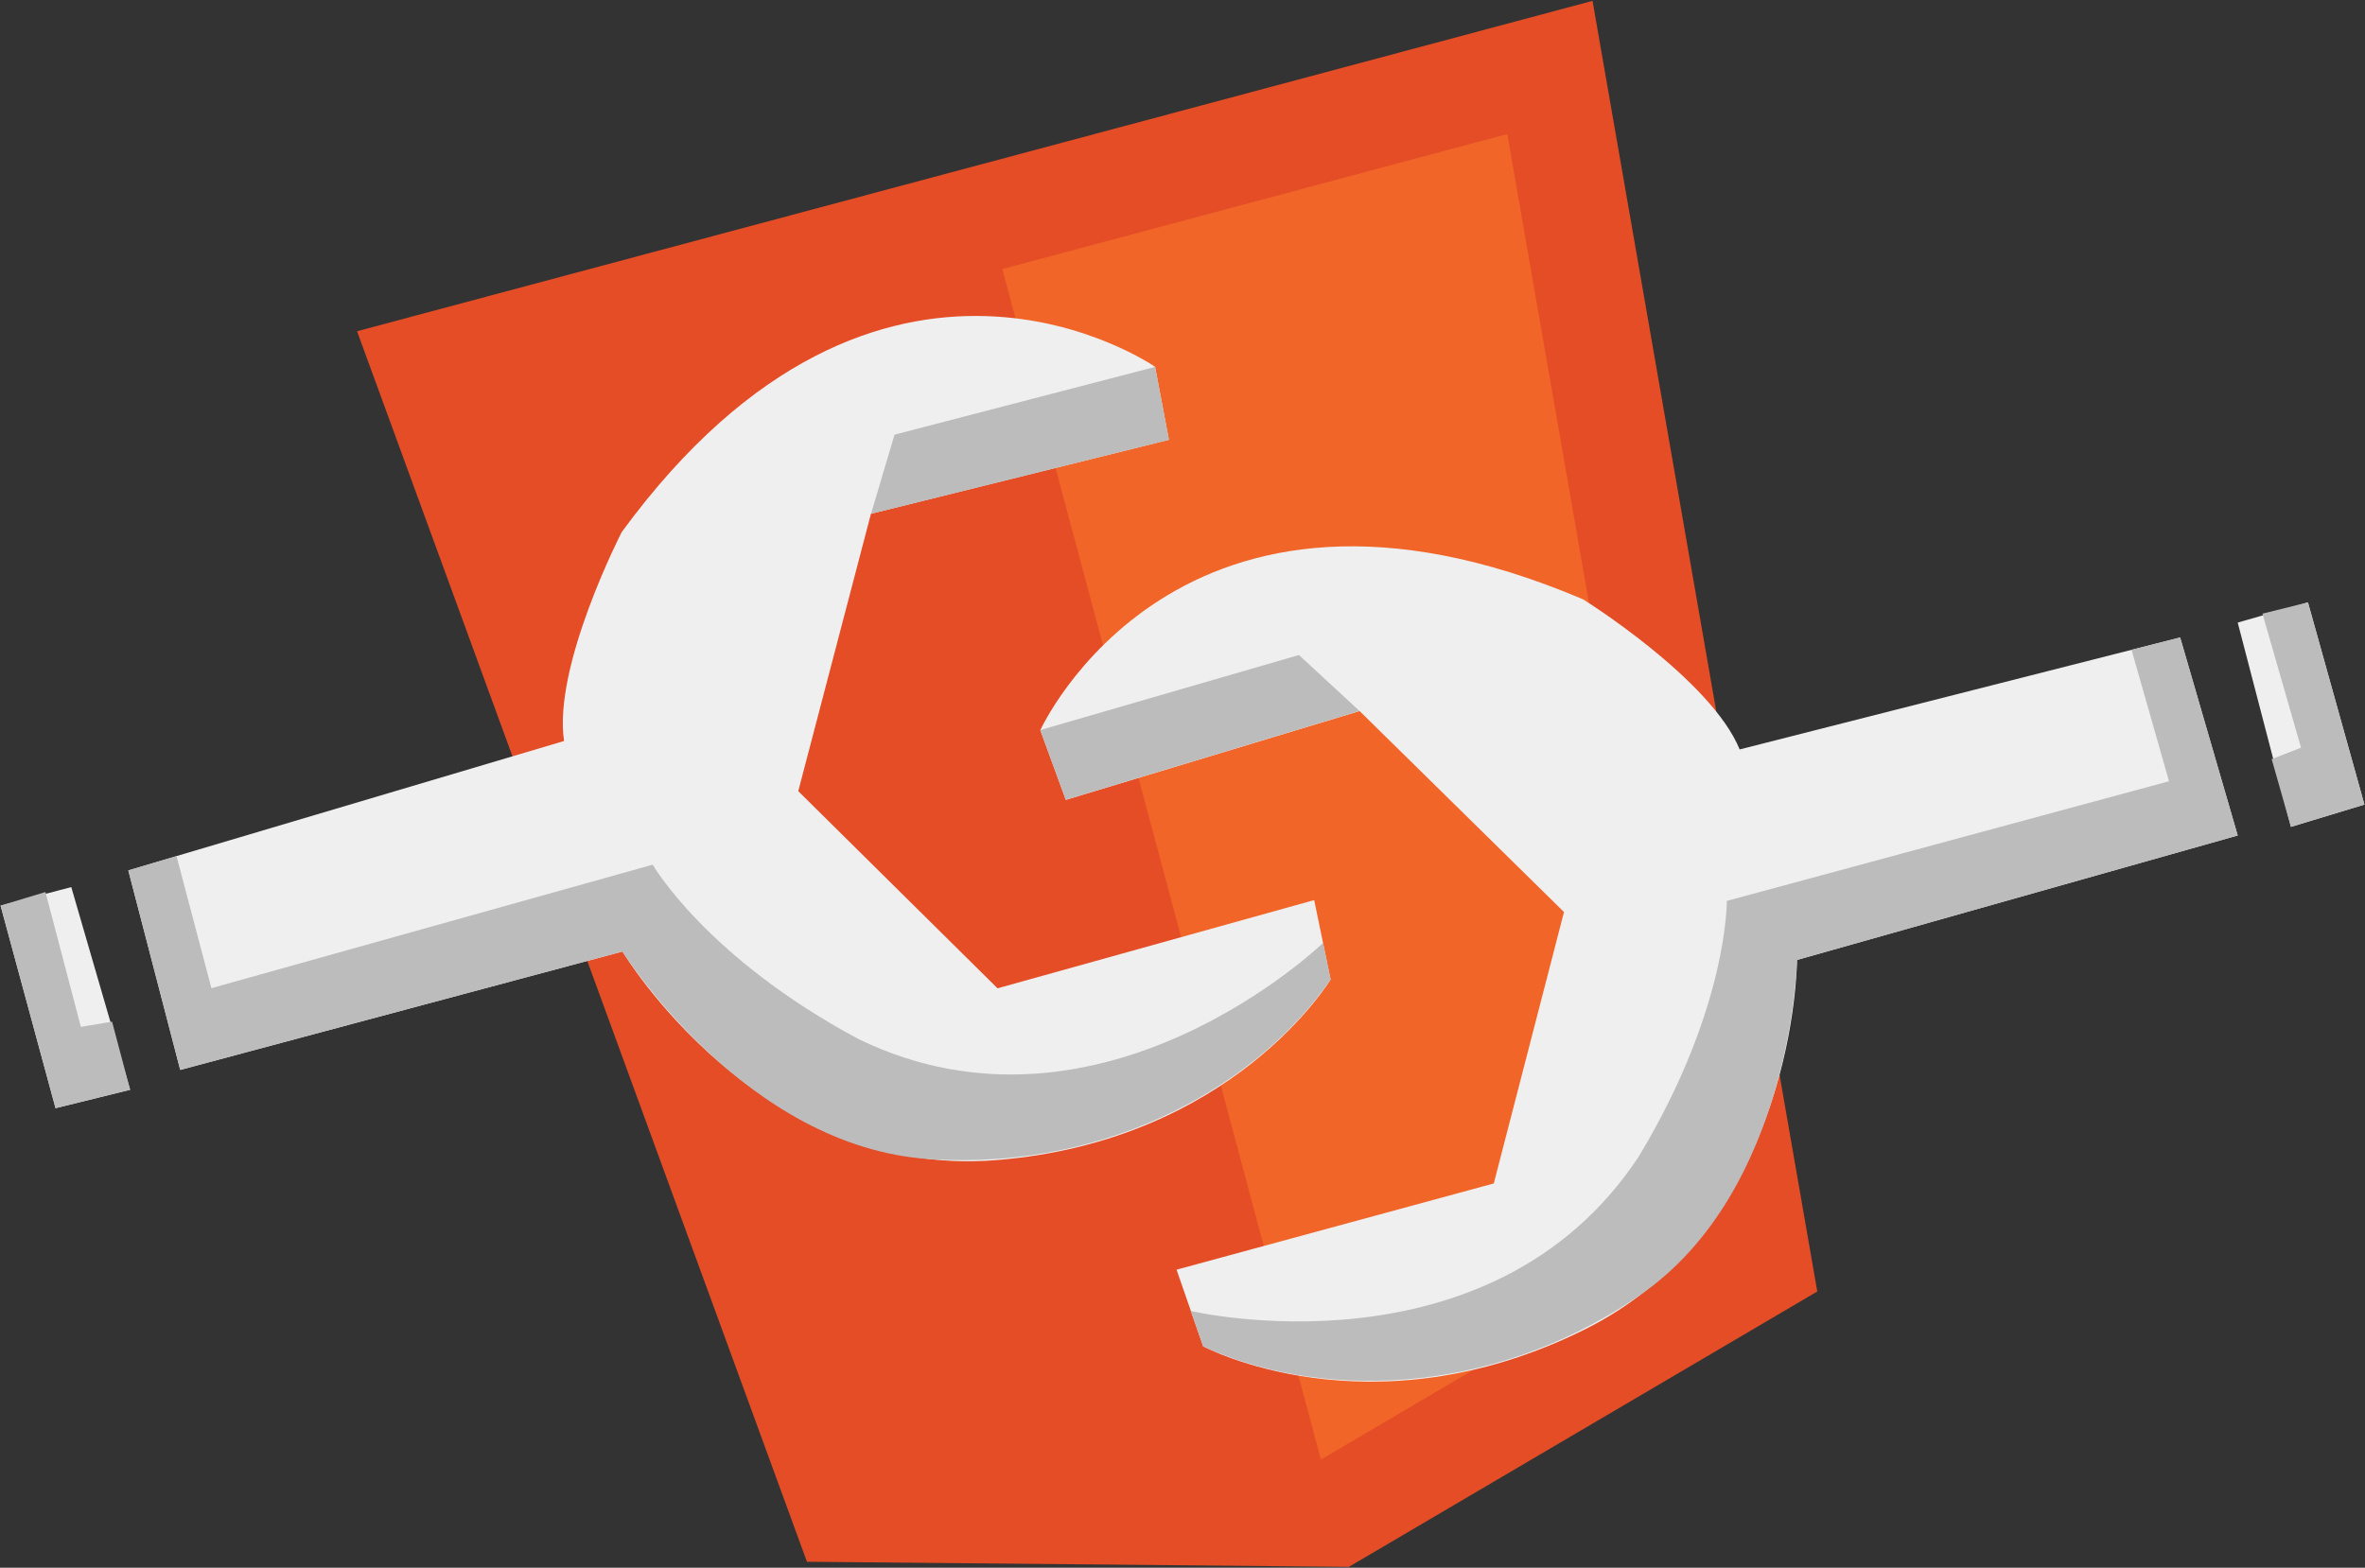
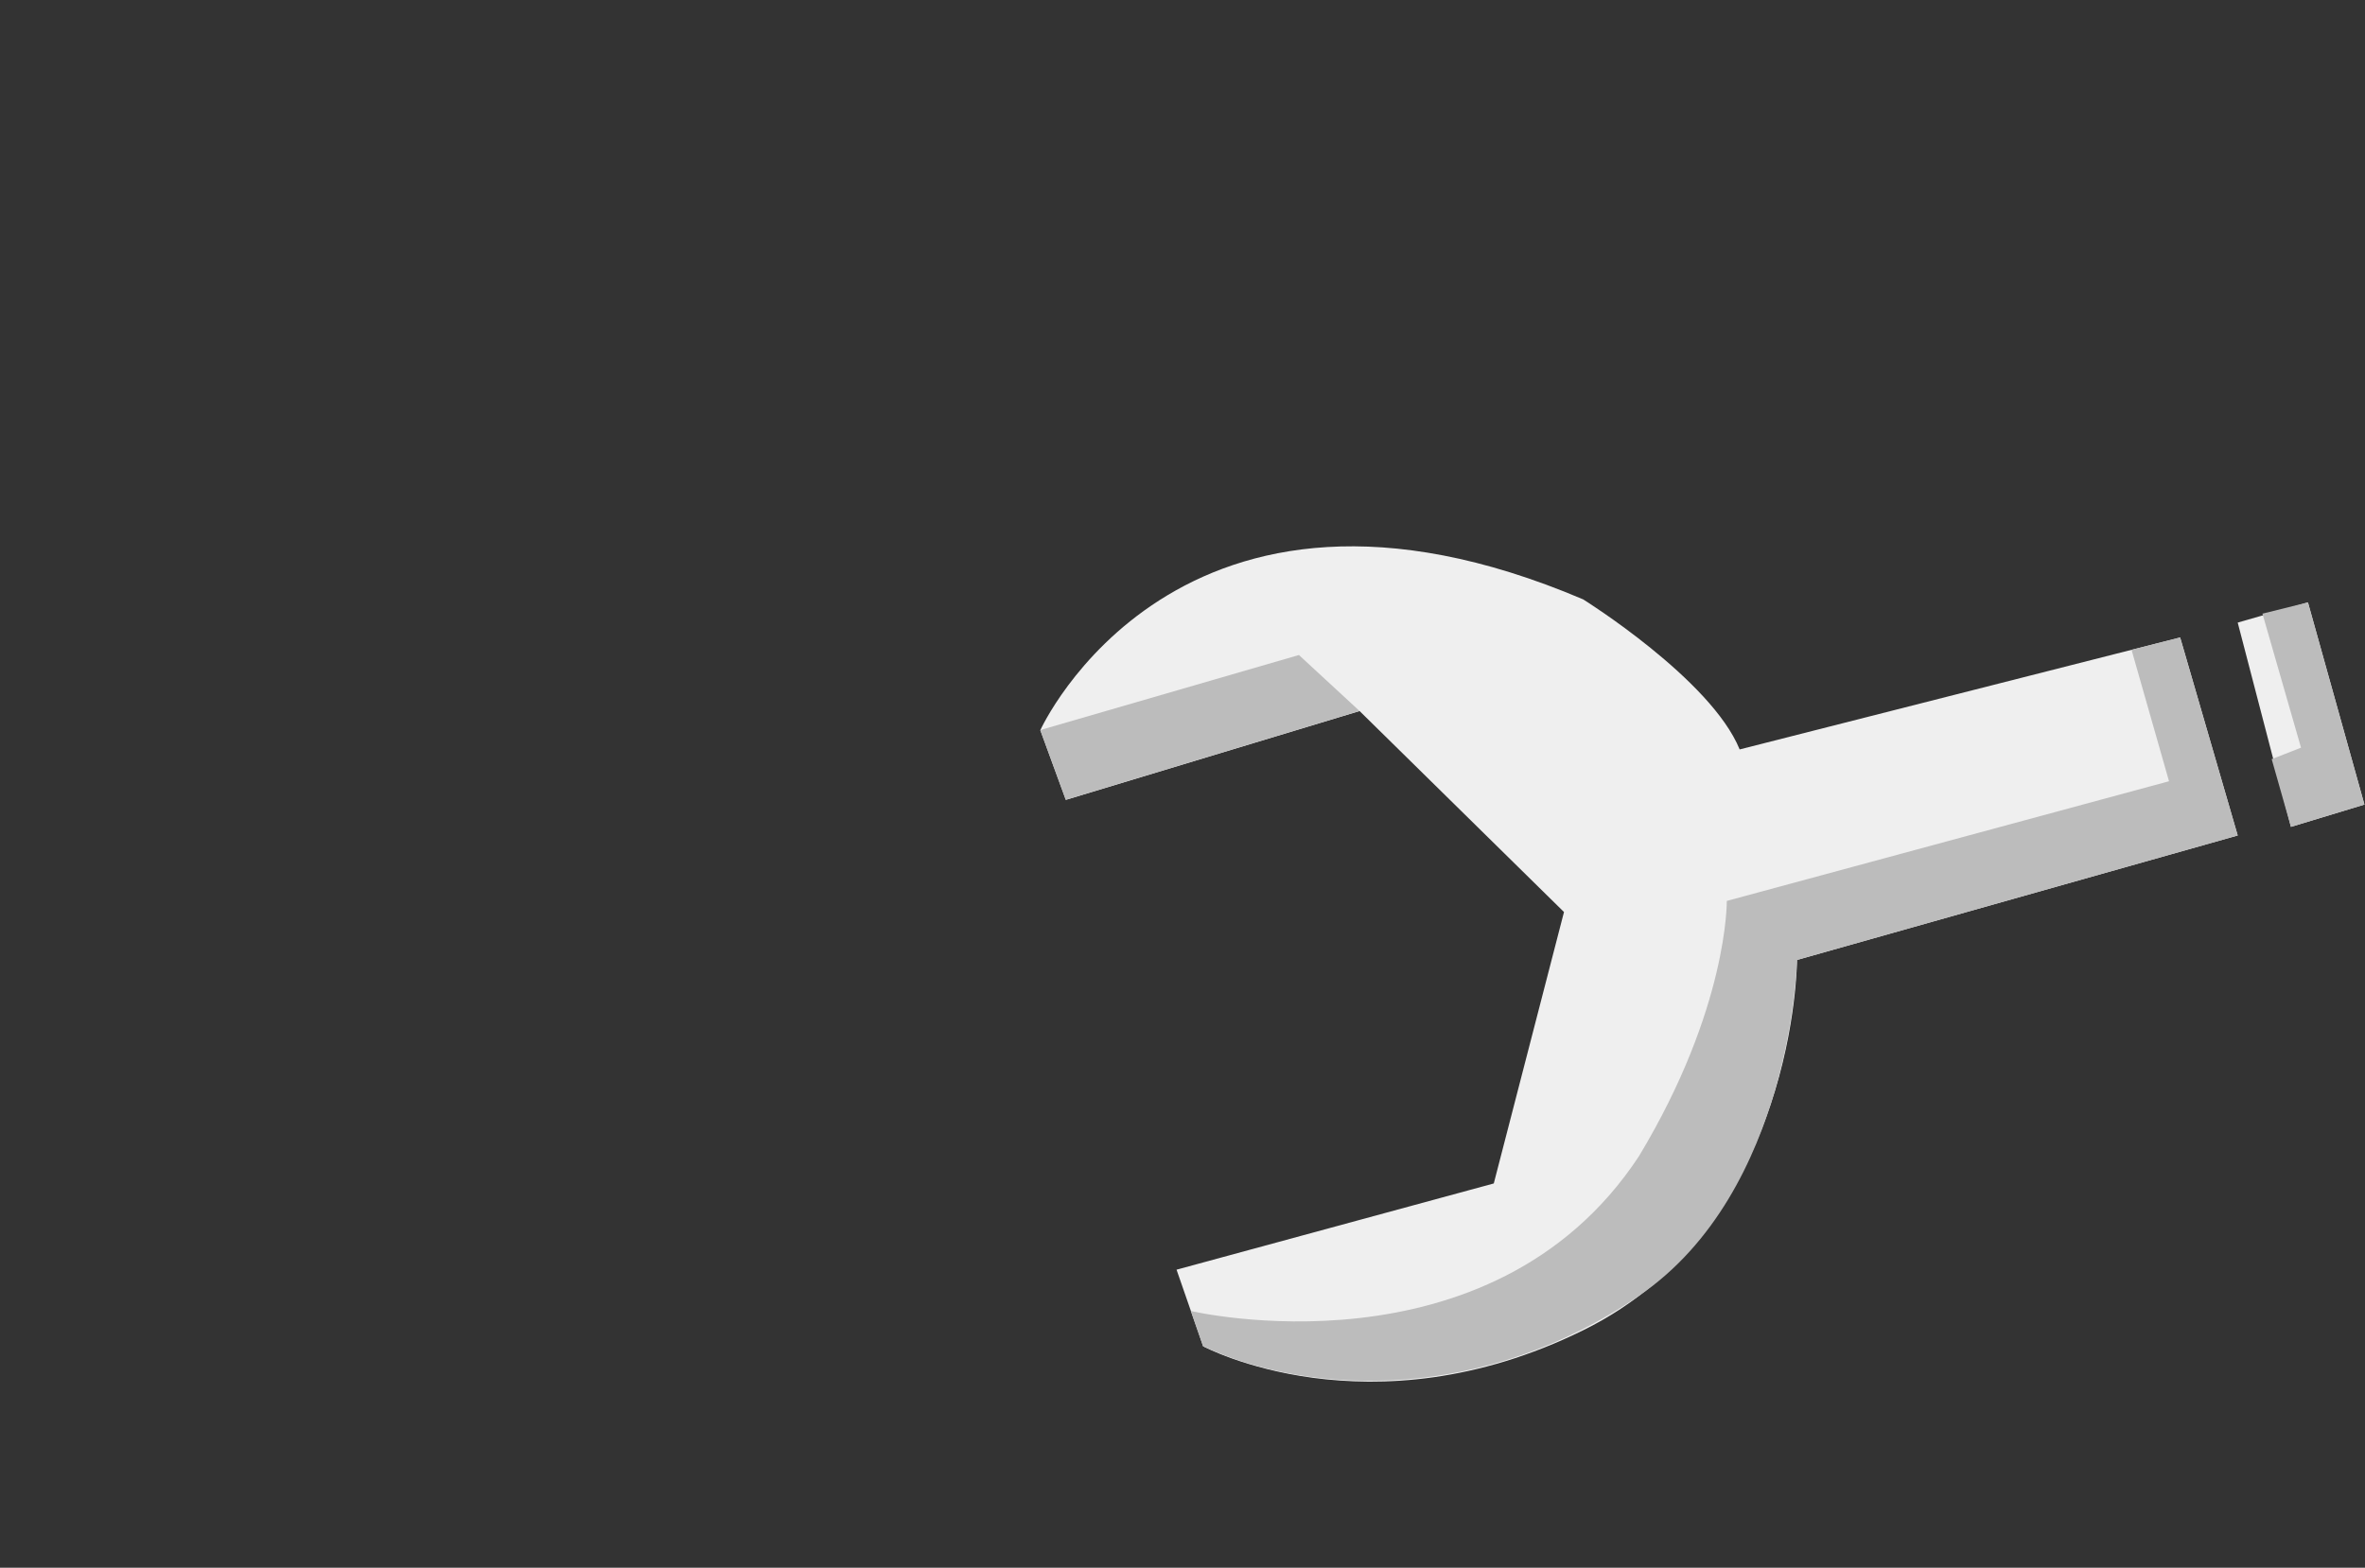
<svg xmlns="http://www.w3.org/2000/svg" width="249.126" height="165.191" viewBox="0 0 249.126 165.191" overflow="visible">
  <rect x="0" y="0" width="249.126" height="165.191" fill="#333333" stroke="none" />
-   <path fill="#E44D26" d="M85.003 164.563l-47.391-129.659 130.145-34.813 23.674 135.994-49.344 29.016z" />
-   <path fill="#F16529" d="M139.144 153.796l39.867-23.457-20.236-116.216-53.189 14.229z" />
  <path fill="#EFEFEF" d="M229.654 67.17l6.064 20.864-46.424 13.117s0 27.922-22.529 39.022c-22.527 11.101-40.027 1.688-40.027 1.688l-2.802-8.074 33.417-9.086 7.396-28.6-21.529-21.176-30.948 9.36-2.687-7.345s14.46-31.959 57.186-13.782c0 0 13.463 8.401 16.482 15.81l46.401-11.798zM235.718 65.603l7.397-2.131 5.951 21.306-7.742 2.348z" />
  <path fill="#BCBCBC" d="M238.324 64.662l4.791-1.19 5.951 21.306-7.742 2.348-2.028-7.134 3.09-1.209zM224.535 68.475l5.119-1.305 6.064 20.864-46.424 13.117s-.5 24.363-16.656 35.395c-16.129 11.023-34.307 10.691-45.906 5.316l-1.293-3.723s31.568 7.422 47.199-16.297c9.426-15.637 9.26-26.911 9.26-26.911l46.584-12.611-3.947-13.845zM109.579 76.927l27.249-7.908 6.38 5.893-30.942 9.36z" />
-   <path fill="#EFEFEF" d="M13.516 91.714l5.47 21.024 46.586-12.477s14.294 23.98 39.336 21.983c25.049-1.996 35.254-19.034 35.254-19.034l-1.727-8.368-33.354 9.296-20.993-20.774 7.658-29.228 31.384-7.793-1.453-7.69s-28.772-20.059-56.188 17.416c0 0-7.256 14.102-6.072 22.01l-45.901 13.635zM7.508 93.474l-7.448 1.951 5.791 21.344 7.857-1.939z" />
-   <path fill="#BCBCBC" d="M4.789 93.991l-4.729 1.434 5.791 21.344 7.857-1.939-1.901-7.173-3.288.545zM18.596 90.216l-5.08 1.498 5.47 21.024 46.586-12.477s12.905 20.666 32.426 21.882c19.502 1.203 34.941-8.369 42.164-18.933l-.787-3.858s-23.334 22.535-48.907 10.154c-16.098-8.611-21.716-18.395-21.716-18.395l-46.483 13.014-3.673-13.909zM121.677 38.66l-27.448 7.14-2.476 8.337 31.383-7.793z" />
</svg>